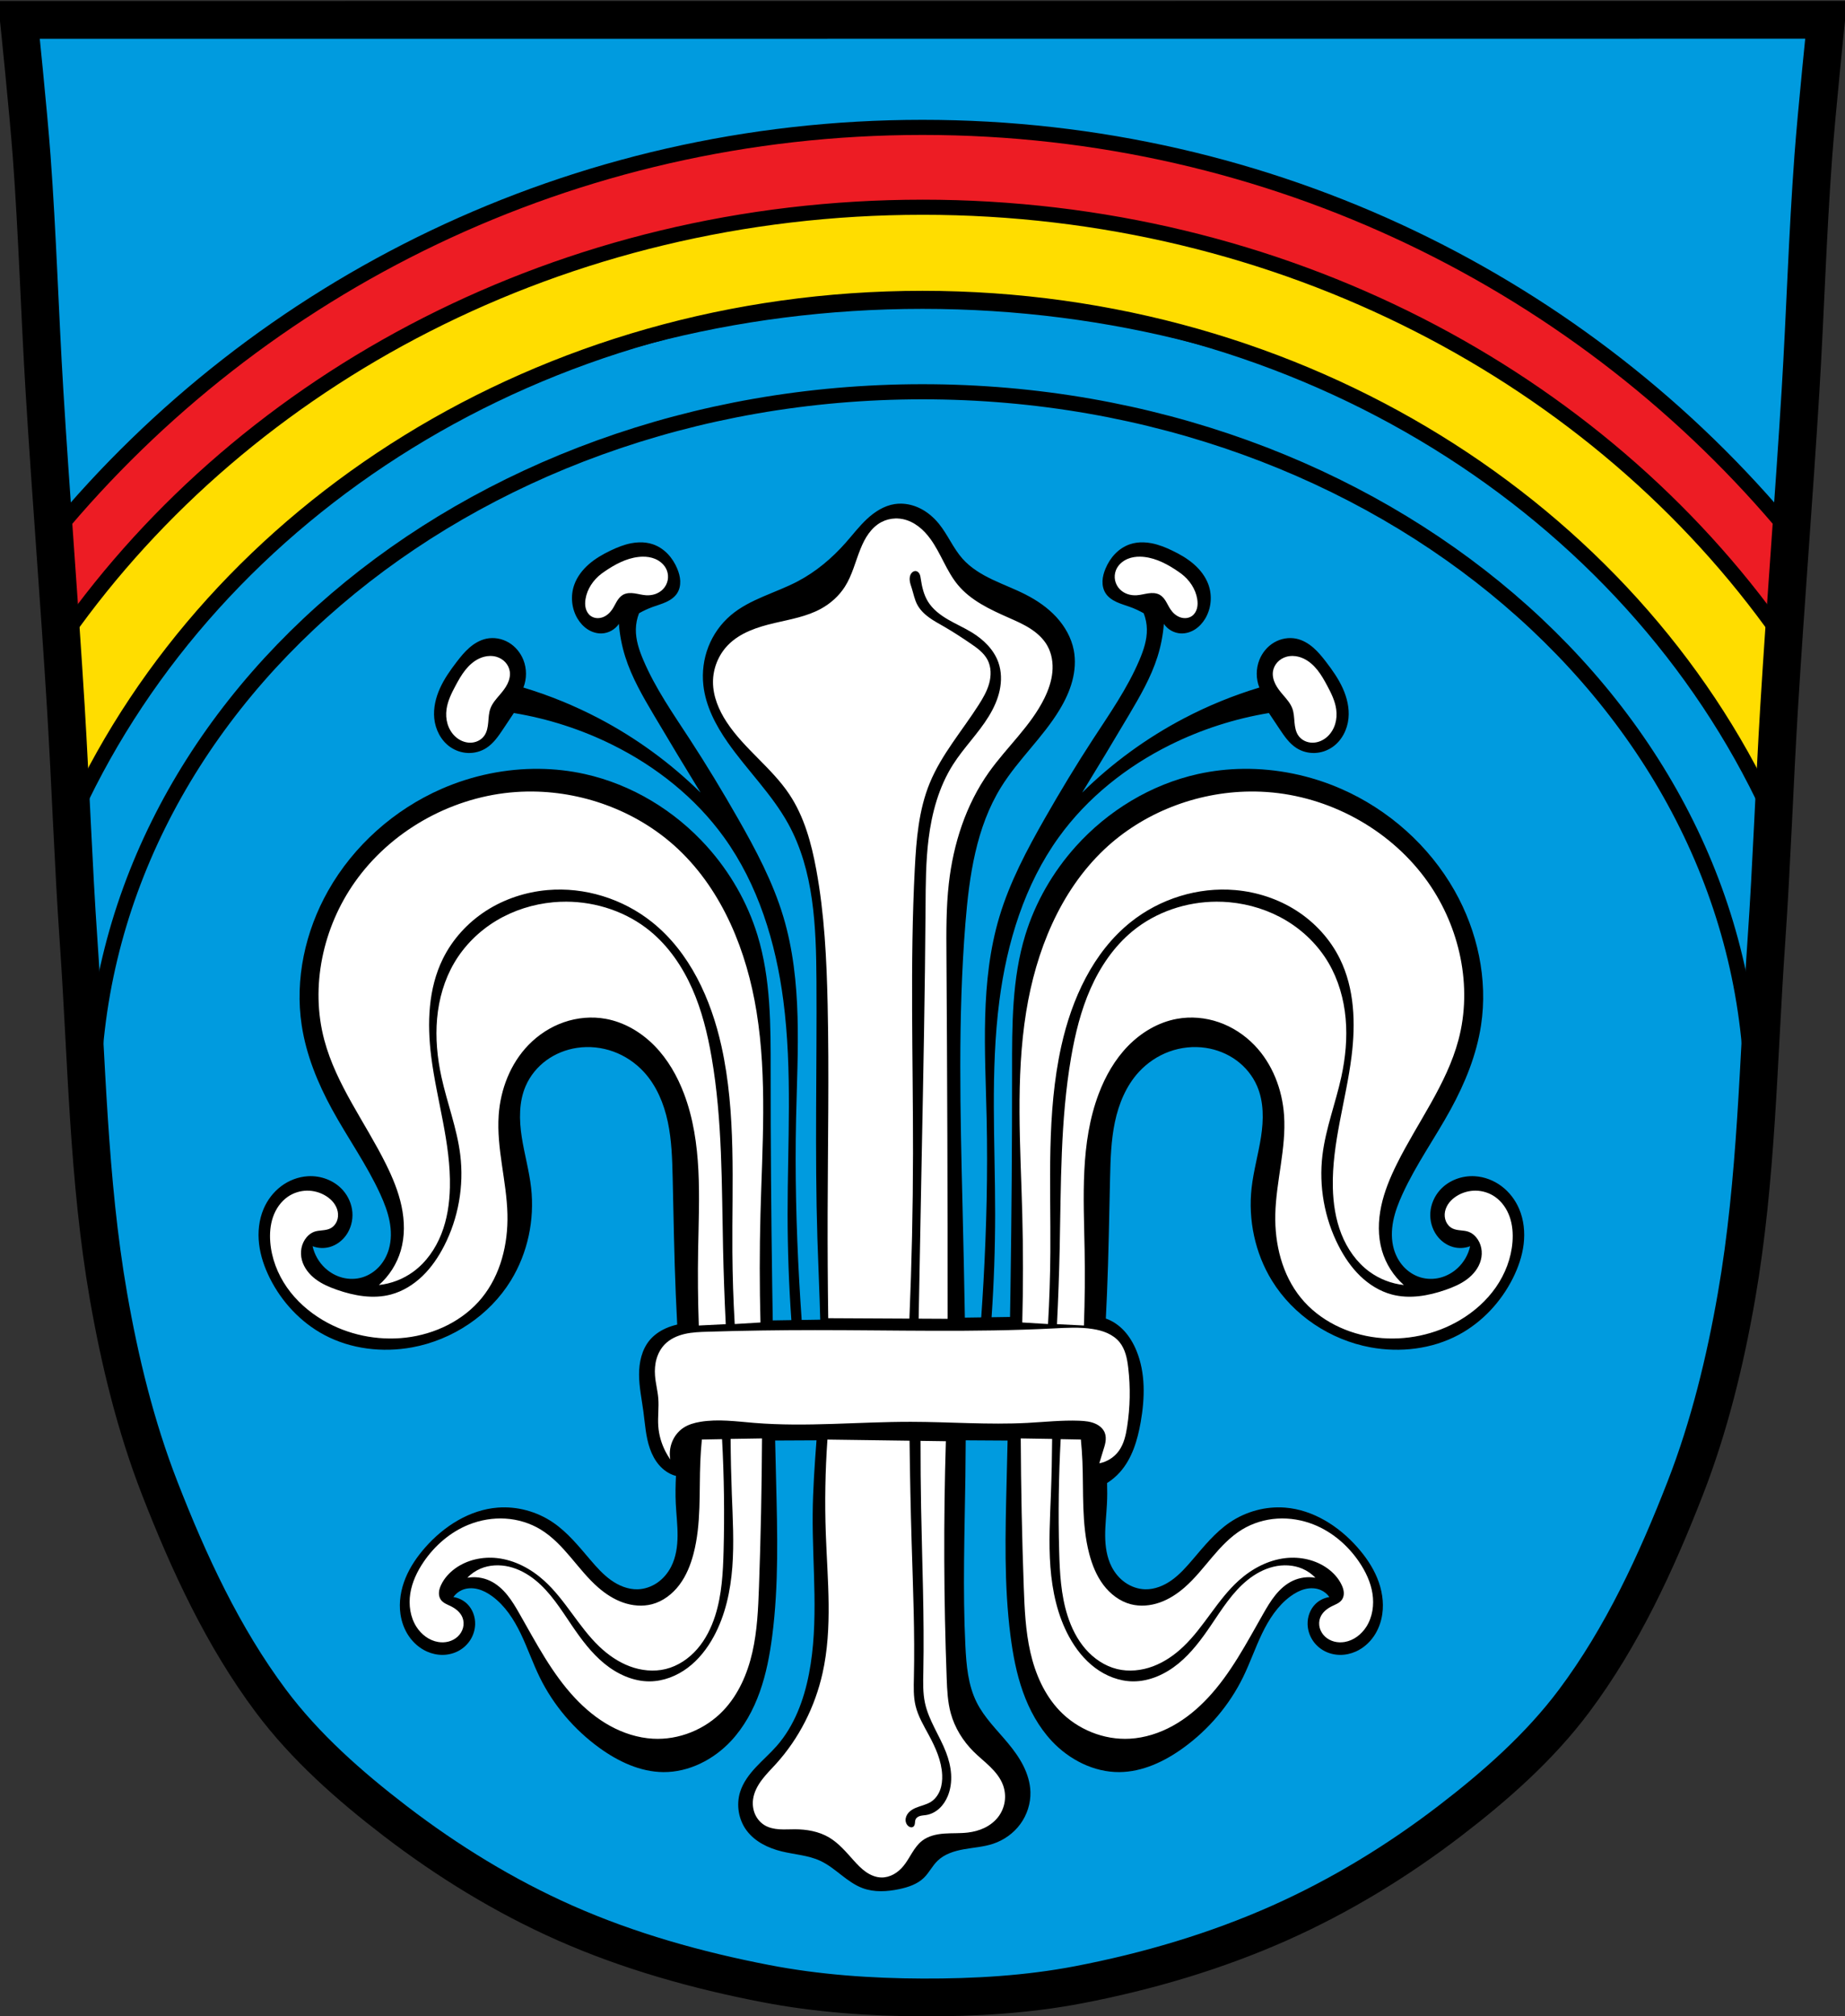
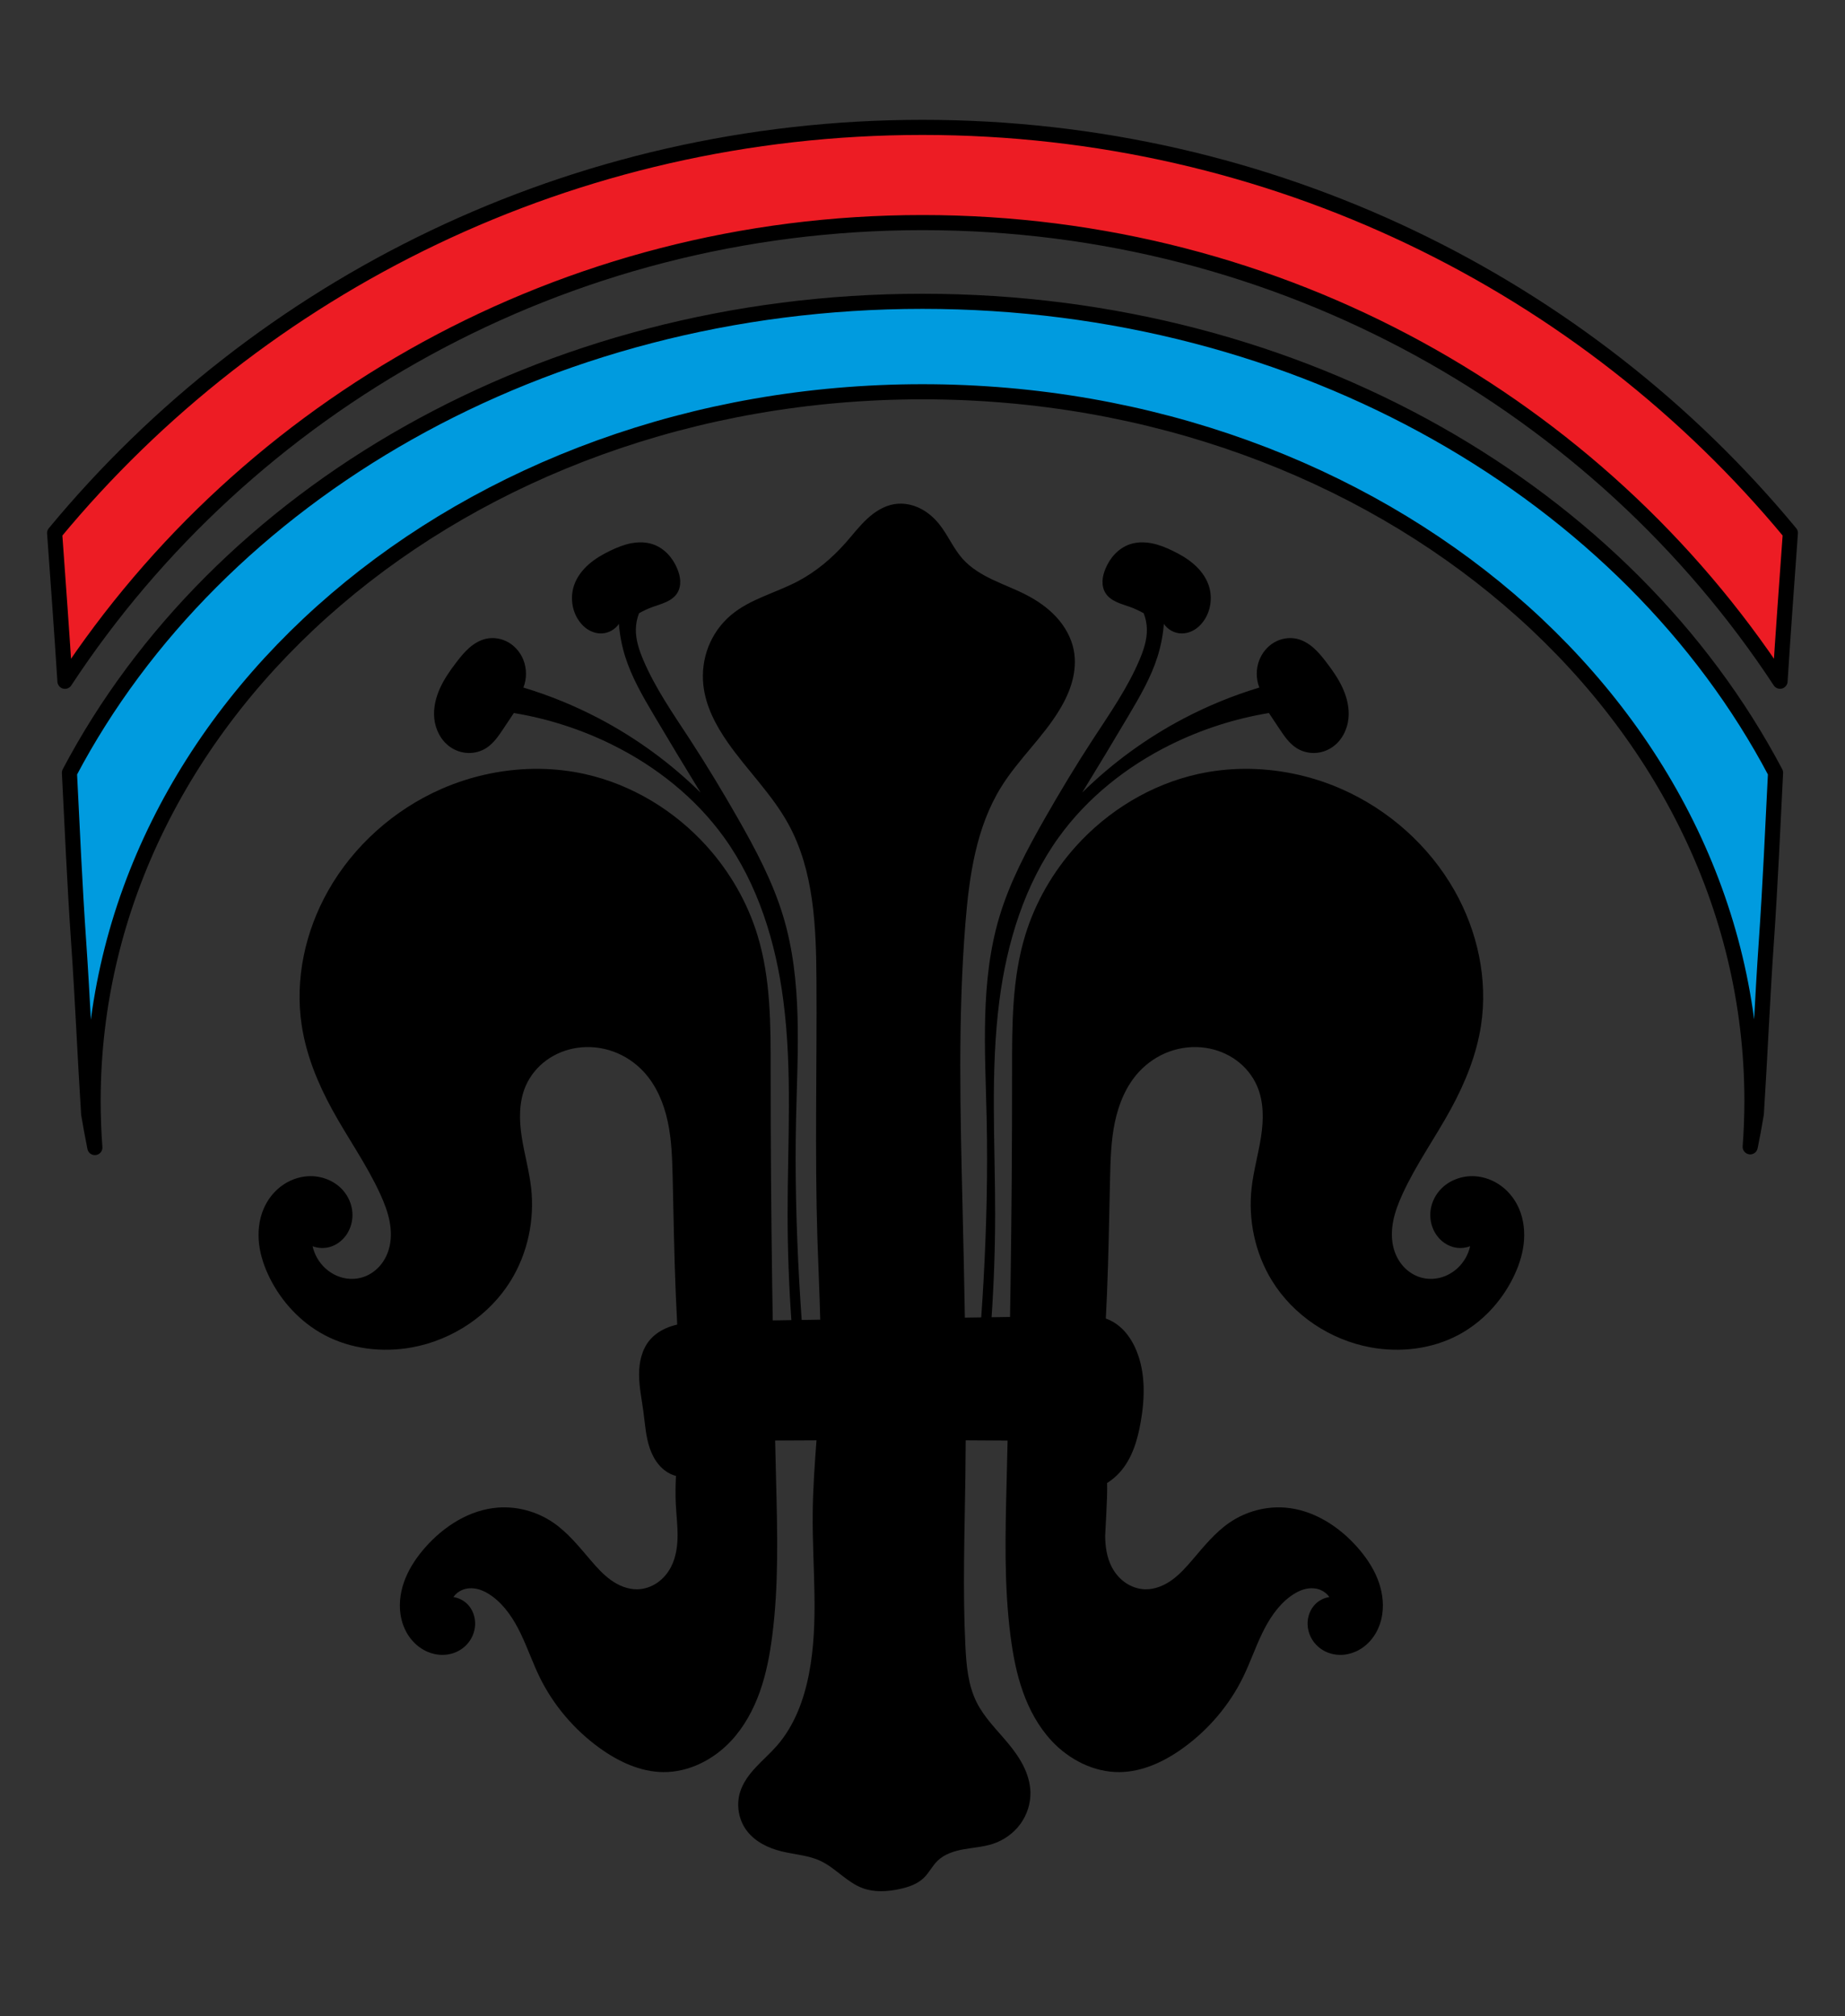
<svg xmlns="http://www.w3.org/2000/svg" xmlns:ns1="http://sodipodi.sourceforge.net/DTD/sodipodi-0.dtd" xmlns:ns2="http://www.inkscape.org/namespaces/inkscape" viewBox="0 0 977.12 1067.6" version="1.1" id="svg1194" ns1:docname="DEU_Regen_COA.svg" ns2:version="0.92.5 (2060ec1f9f, 2020-04-08)">
  <rect x="0" y="0" width="977.12" height="1067.6" fill="#333333" stroke="none" />
  <defs id="defs1198">
    <ns2:path-effect effect="spiro" id="path-effect1647" is_visible="true" />
    <ns2:path-effect effect="spiro" id="path-effect1643" is_visible="true" />
    <ns2:path-effect effect="spiro" id="path-effect1572" is_visible="true" />
    <ns2:path-effect effect="spiro" id="path-effect1568" is_visible="true" />
    <ns2:path-effect effect="spiro" id="path-effect1515" is_visible="true" />
    <ns2:path-effect effect="spiro" id="path-effect1511" is_visible="true" />
    <ns2:path-effect effect="spiro" id="path-effect1472" is_visible="true" />
    <ns2:path-effect effect="spiro" id="path-effect1468" is_visible="true" />
    <ns2:path-effect effect="spiro" id="path-effect1427" is_visible="true" />
    <ns2:path-effect effect="spiro" id="path-effect1347" is_visible="true" />
    <ns2:path-effect effect="spiro" id="path-effect1343" is_visible="true" />
    <ns2:path-effect effect="spiro" id="path-effect1304" is_visible="true" />
    <ns2:path-effect effect="spiro" id="path-effect1265" is_visible="true" />
    <ns2:path-effect effect="spiro" id="path-effect1227" is_visible="true" />
    <ns2:path-effect effect="spiro" id="path-effect1223" is_visible="true" />
    <ns2:path-effect effect="spiro" id="path-effect1265-5" is_visible="true" />
    <ns2:path-effect effect="spiro" id="path-effect1304-8" is_visible="true" />
    <ns2:path-effect effect="spiro" id="path-effect1427-6" is_visible="true" />
  </defs>
  <ns1:namedview pagecolor="#ffffff" bordercolor="#666666" borderopacity="1" objecttolerance="10" gridtolerance="10" guidetolerance="10" ns2:pageopacity="0" ns2:pageshadow="2" ns2:window-width="1920" ns2:window-height="1046" id="namedview1196" showgrid="false" ns2:zoom="0.74313593" ns2:cx="488.55696" ns2:cy="533.56288" ns2:window-x="-11" ns2:window-y="-11" ns2:window-maximized="1" ns2:current-layer="svg1194" ns2:snap-global="true" ns2:snap-midpoints="true" ns2:snap-smooth-nodes="true" />
-   <path style="fill:#009bdf;fill-opacity:1" ns2:connector-curvature="0" id="path1145" d="m 9.994,10.546 c 0,0 4.995,48.18 6.784,72.32 3.067,41.38 4.256,82.87 6.784,124.29 3.405,55.766 7.902,111.49 11.307,167.25 2.529,41.41 3.91,82.9 6.784,124.29 4.346,62.59 5.02,125.75 15.786,187.56 6.02,34.562 14.418,68.979 27.14,101.67 15.355,39.473 33.473,78.71 58.839,112.63 18.288,24.456 41.648,45.04 65.884,63.62 27.747,21.272 57.962,39.816 89.93,53.968 33.818,14.97 69.917,25.08 106.24,32.09 27.334,5.278 55.35,7.255 83.19,7.349 27.662,0.094 55.55,-1.52 82.71,-6.741 36.46,-7.01 72.54,-17.626 106.46,-32.746 31.934,-14.235 62.23,-32.696 89.98,-53.968 24.24,-18.58 47.595,-39.17 65.884,-63.62 25.365,-33.919 43.484,-73.16 58.839,-112.63 12.718,-32.695 21.12,-67.16 27.14,-101.72 10.762,-61.814 11.44,-124.97 15.786,-187.56 2.874,-41.39 4.256,-82.87 6.784,-124.29 3.405,-55.766 7.902,-111.44 11.307,-167.21 2.529,-41.41 3.717,-82.909 6.784,-124.29 1.79,-24.14 6.784,-72.32 6.784,-72.32" ns1:nodetypes="cccccsccccccccccccccccc" />
  <path style="fill:#009bdf;fill-opacity:1;stroke:#000000;stroke-width:8;stroke-linecap:round;stroke-linejoin:round;stroke-miterlimit:4;stroke-dasharray:none" d="M 488.555 159.535 C 287.451 159.536 114.359 261.985 36.773 409.141 C 38.282 439 39.582 468.873 41.652 498.695 C 43.755 528.98 45.005 559.398 46.947 589.732 C 47.889 595.416 48.923 601.09 50.076 606.75 C 50.133 607.031 50.177 607.311 50.234 607.592 C 49.613 599.423 49.312 591.174 49.312 582.871 C 49.312 375.523 245.963 207.424 488.553 207.424 C 731.153 207.424 927.832 375.523 927.832 582.871 C 927.832 591.045 927.512 599.168 926.91 607.211 C 926.948 607.03 927 606.849 927.037 606.668 C 928.189 601.015 929.221 595.349 930.162 589.672 C 932.107 559.326 933.357 528.895 935.461 498.598 C 937.53 468.804 938.831 438.966 940.338 409.135 C 862.751 261.983 689.66 159.536 488.559 159.535 L 488.557 159.535 L 488.555 159.535 z " id="path1153" />
  <path style="fill:#ed1c24;stroke:#000000;stroke-width:8;stroke-linejoin:round;fill-opacity:1;stroke-miterlimit:4;stroke-dasharray:none" d="M 488.551 67.445 C 302.951 67.445 137.34 151.207 28.93 282.24 C 30.822 308.4 32.721 334.557 34.398 360.721 C 130.458 214.622 297.959 117.854 488.559 117.854 C 679.139 117.854 846.639 214.612 942.719 360.691 C 944.396 334.515 946.294 308.365 948.188 282.211 C 839.768 151.197 674.158 67.445 488.568 67.445 L 488.551 67.445 z " id="path1149" />
-   <path style="fill:#ffdd00;stroke:#000000;stroke-width:8;stroke-linejoin:round;fill-opacity:1;stroke-miterlimit:4;stroke-dasharray:none" d="M 488.547 109.723 L 488.551 109.727 C 297.971 109.727 130.471 199.871 34.391 335.963 C 34.55 338.274 34.704 340.582 34.859 342.893 C 36.788 371.723 38.062 400.577 39.828 429.414 C 113.758 269.905 286.829 157.979 488.549 157.979 C 690.269 157.979 863.338 269.905 937.268 429.414 C 939.036 400.548 940.305 371.667 942.236 342.803 C 942.389 340.52 942.548 338.238 942.705 335.957 C 846.625 199.865 679.127 109.723 488.547 109.723 z " id="path1151" />
-   <path d="m 9.994,10.546 c 0,0 4.995,48.18 6.784,72.32 3.067,41.38 4.256,82.87 6.784,124.29 3.405,55.766 7.902,111.49 11.307,167.25 2.529,41.41 3.91,82.9 6.784,124.29 4.346,62.59 5.02,125.75 15.786,187.56 6.02,34.562 14.418,68.979 27.14,101.67 15.355,39.473 33.473,78.71 58.839,112.63 18.288,24.456 41.648,45.04 65.884,63.62 27.747,21.272 57.962,39.816 89.93,53.968 33.818,14.97 69.917,25.08 106.24,32.09 27.334,5.278 55.35,7.255 83.19,7.349 27.662,0.094 55.55,-1.52 82.71,-6.741 36.46,-7.01 72.54,-17.626 106.46,-32.746 31.934,-14.235 62.23,-32.696 89.98,-53.968 24.24,-18.58 47.595,-39.17 65.884,-63.62 25.365,-33.919 43.484,-73.16 58.839,-112.63 12.718,-32.695 21.12,-67.16 27.14,-101.72 10.762,-61.814 11.44,-124.97 15.786,-187.56 2.874,-41.39 4.256,-82.87 6.784,-124.29 3.405,-55.766 7.902,-111.44 11.307,-167.21 2.529,-41.41 3.717,-82.909 6.784,-124.29 1.79,-24.14 6.784,-72.32 6.784,-72.32 z" id="path1147" ns2:connector-curvature="0" style="fill:none;stroke:#000000;stroke-width:20" ns1:nodetypes="cccccscccccccccccccccccc" />
-   <path style="fill:#000000;stroke:none;stroke-width:1px;stroke-linecap:butt;stroke-linejoin:miter;stroke-opacity:1" d="M 477.178 266.666 C 476.059 266.652 474.94 266.726 473.832 266.896 C 468.26 267.753 463.283 270.939 459.156 274.779 C 455.029 278.619 451.606 283.138 447.875 287.363 C 440.628 295.571 432.111 302.742 422.416 307.83 C 410.645 314.008 397.096 317.186 386.973 325.803 C 381.733 330.263 377.645 336.056 375.15 342.469 C 372.656 348.882 371.755 355.901 372.496 362.742 C 373.697 373.83 379.08 384.056 385.475 393.193 C 395.715 407.824 408.797 420.486 417.424 436.123 C 431.131 460.97 432.22 490.611 432.4 518.988 C 432.69 564.583 431.477 610.194 432.898 655.768 C 433.345 670.085 434.041 684.404 434.398 698.723 C 431.123 698.77 427.848 698.825 424.572 698.877 C 424.1 692.164 423.67 685.448 423.295 678.729 C 421.687 649.914 420.977 621.04 421.607 592.188 C 422.39 556.371 425.14 519.738 414.865 485.418 C 409.348 466.991 400.235 449.863 390.701 433.156 C 382.659 419.064 374.272 405.165 365.412 391.572 C 356.505 377.907 347.059 364.442 340.688 349.426 C 338.488 344.242 336.644 338.759 336.754 333.129 C 336.81 330.249 337.384 327.379 338.439 324.699 C 340.774 323.373 343.22 322.245 345.744 321.328 C 348.119 320.466 350.567 319.788 352.859 318.725 C 355.151 317.661 357.323 316.159 358.67 314.021 C 359.864 312.126 360.335 309.832 360.246 307.594 C 360.157 305.355 359.532 303.165 358.67 301.098 C 357.462 298.199 355.772 295.487 353.588 293.23 C 351.404 290.974 348.718 289.181 345.744 288.172 C 343.443 287.391 341.01 287.091 338.576 287.156 C 337.116 287.195 335.656 287.365 334.225 287.643 C 330.408 288.383 326.772 289.858 323.27 291.545 C 319.227 293.492 315.298 295.753 311.912 298.697 C 308.526 301.642 305.688 305.308 304.162 309.527 C 302.047 315.378 302.657 322.168 305.848 327.51 C 307.206 329.784 309.023 331.807 311.25 333.24 C 313.477 334.673 316.127 335.495 318.773 335.377 C 322.337 335.217 325.777 333.281 327.764 330.318 C 328.216 336.229 329.349 342.086 331.135 347.738 C 334.599 358.708 340.448 368.747 346.307 378.646 C 354.439 392.387 362.682 406.062 371.033 419.67 C 355.113 404.003 336.872 390.7 317.088 380.332 C 304.344 373.654 290.965 368.189 277.189 364.035 C 279.025 359.398 279.025 354.063 277.189 349.426 C 275.679 345.608 272.927 342.265 269.389 340.182 C 265.85 338.099 261.533 337.318 257.52 338.186 C 254.188 338.906 251.163 340.706 248.59 342.941 C 246.017 345.177 243.859 347.844 241.785 350.549 C 238.455 354.892 235.282 359.406 233.023 364.391 C 230.765 369.375 229.449 374.886 229.982 380.332 C 230.565 386.273 233.518 392.088 238.412 395.506 C 241.181 397.44 244.513 398.571 247.889 398.684 C 251.264 398.796 254.672 397.884 257.52 396.066 C 261.351 393.621 263.988 389.732 266.512 385.951 C 268.386 383.142 270.259 380.334 272.131 377.523 C 290.258 380.512 307.936 386.213 324.393 394.381 C 347.498 405.848 368.304 422.352 383.396 443.271 C 401.542 468.423 410.874 499.056 414.865 529.812 C 419.716 567.191 417.097 605.072 417.113 642.764 C 417.122 661.512 417.794 680.26 419.109 698.963 C 415.825 699.016 412.54 699.066 409.256 699.117 C 409.157 693.163 409.057 687.21 408.971 681.256 C 408.418 643.228 408.122 605.198 408.146 567.166 C 408.162 542.931 408.247 518.257 401.145 495.086 C 395.823 477.724 386.515 461.636 374.373 448.133 C 357.35 429.202 334.561 415.344 309.707 409.828 C 301.83 408.08 293.786 407.178 285.727 407.082 C 267.996 406.87 250.191 410.549 233.922 417.652 C 208.809 428.618 187.279 447.759 173.787 471.609 C 161.646 493.073 156.074 518.486 159.783 542.865 C 162.167 558.531 168.245 573.444 175.846 587.348 C 184.108 602.461 194.218 616.578 201.383 632.242 C 203.48 636.827 205.328 641.562 206.299 646.51 C 207.27 651.457 207.336 656.649 205.914 661.486 C 204.915 664.885 203.178 668.08 200.775 670.684 C 198.373 673.287 195.301 675.288 191.91 676.314 C 188.506 677.345 184.818 677.377 181.375 676.488 C 177.932 675.599 174.739 673.799 172.141 671.371 C 168.856 668.302 166.525 664.225 165.549 659.838 C 168.425 660.926 171.649 661.072 174.611 660.25 C 178.091 659.284 181.152 657.005 183.26 654.072 C 185.775 650.573 186.951 646.158 186.617 641.861 C 186.284 637.565 184.464 633.415 181.613 630.184 C 177.056 625.018 169.954 622.356 163.078 622.77 C 157.969 623.077 152.989 624.992 148.898 628.068 C 144.808 631.145 141.608 635.36 139.602 640.068 C 137.12 645.894 136.466 652.409 137.213 658.697 C 137.96 664.985 140.068 671.061 142.896 676.727 C 149.2 689.349 159.278 700.156 171.729 706.793 C 185.819 714.304 202.565 716.268 218.27 713.383 C 239.601 709.464 259.238 696.449 270.578 677.961 C 279.484 663.442 283.187 645.874 281.287 628.947 C 280.267 619.86 277.703 611.017 276.311 601.979 C 274.918 592.94 274.77 583.382 278.404 574.99 C 280.746 569.584 284.611 564.867 289.369 561.393 C 294.127 557.918 299.763 555.681 305.59 554.809 C 312.05 553.842 318.743 554.547 324.881 556.781 C 331.019 559.015 336.589 562.77 341.01 567.578 C 347.71 574.867 351.635 584.36 353.682 594.047 C 355.728 603.734 356.016 613.696 356.25 623.594 C 356.738 644.19 357.028 664.792 357.898 685.375 C 358.123 690.688 358.386 695.999 358.652 701.311 C 356.535 701.818 354.454 702.471 352.473 703.371 C 349.29 704.817 346.349 706.864 344.1 709.541 C 339.9 714.538 338.423 721.342 338.453 727.869 C 338.483 734.397 339.866 740.829 340.734 747.299 C 341.621 753.907 341.99 760.663 344.184 766.959 C 345.28 770.107 346.841 773.12 349.012 775.65 C 351.183 778.18 353.987 780.213 357.166 781.217 C 357.438 781.303 357.718 781.357 357.994 781.428 C 357.755 786.34 357.658 791.253 357.898 796.17 C 358.175 801.813 358.877 807.44 358.844 813.09 C 358.81 818.74 357.998 824.503 355.426 829.533 C 353.724 832.86 351.257 835.813 348.189 837.947 C 345.122 840.081 341.45 841.377 337.715 841.479 C 332.607 841.617 327.63 839.543 323.482 836.559 C 319.334 833.574 315.91 829.712 312.592 825.826 C 306.519 818.716 300.558 811.306 292.82 806.057 C 284.31 800.283 273.829 797.429 263.576 798.23 C 248.692 799.394 235.151 808.042 225.271 819.236 C 220.968 824.113 217.216 829.541 214.752 835.561 C 212.288 841.58 211.152 848.222 212.092 854.658 C 212.701 858.827 214.186 862.887 216.57 866.361 C 218.954 869.835 222.249 872.707 226.096 874.428 C 228.759 875.619 231.678 876.255 234.596 876.207 C 237.513 876.159 240.426 875.422 242.982 874.016 C 245.498 872.632 247.658 870.601 249.174 868.162 C 250.689 865.724 251.555 862.882 251.633 860.012 C 251.739 856.081 250.301 852.077 247.514 849.303 C 245.521 847.32 242.881 846 240.1 845.596 C 241.234 843.978 242.82 842.68 244.631 841.889 C 247.255 840.742 250.273 840.682 253.051 841.379 C 255.828 842.076 258.384 843.492 260.693 845.186 C 267.45 850.143 272.154 857.421 275.787 864.973 C 279.421 872.524 282.134 880.493 285.818 888.02 C 293.087 902.867 304.136 915.818 317.533 925.502 C 327.446 932.668 339.075 938.172 351.307 938.27 C 364.836 938.378 377.905 931.683 387.141 921.795 C 394.051 914.397 398.999 905.316 402.393 895.779 C 405.787 886.242 407.676 876.231 408.971 866.191 C 412.471 839.058 411.708 811.577 411.029 784.227 C 410.851 777.055 410.682 769.883 410.518 762.711 C 417.818 762.669 425.117 762.632 432.418 762.604 C 431.457 775.569 430.515 788.534 430.402 801.531 C 430.156 829.838 433.816 858.474 428.434 886.266 C 425.76 900.07 420.688 913.746 411.434 924.332 C 407.971 928.293 403.981 931.759 400.387 935.602 C 396.792 939.444 393.538 943.772 391.965 948.793 C 389.816 955.651 391.147 963.511 395.459 969.26 C 399.843 975.106 406.832 978.505 413.93 980.242 C 420.768 981.915 428.009 982.276 434.396 985.234 C 438.452 987.113 441.969 989.954 445.496 992.699 C 449.023 995.444 452.669 998.158 456.859 999.711 C 463.029 1001.998 469.893 1001.581 476.328 1000.209 C 481.052 999.202 485.85 997.592 489.307 994.219 C 492.031 991.56 493.727 987.991 496.438 985.318 C 500.157 981.65 505.42 980.021 510.564 979.109 C 515.708 978.197 520.989 977.865 525.947 976.219 C 531.677 974.316 536.82 970.638 540.381 965.762 C 543.941 960.886 545.887 954.828 545.717 948.793 C 545.58 943.939 544.112 939.183 541.924 934.848 C 539.736 930.512 536.841 926.568 533.736 922.834 C 527.954 915.88 521.315 909.454 517.262 901.369 C 512.664 892.198 511.778 881.664 511.271 871.418 C 509.802 841.663 510.864 811.851 511.271 782.062 C 511.36 775.574 511.413 769.086 511.443 762.598 C 518.837 762.628 526.23 762.689 533.623 762.736 C 533.458 769.9 533.293 777.063 533.115 784.227 C 532.437 811.577 531.676 839.058 535.176 866.191 C 536.471 876.231 538.36 886.242 541.754 895.779 C 545.148 905.316 550.094 914.397 557.004 921.795 C 566.239 931.683 579.308 938.378 592.838 938.27 C 605.069 938.172 616.7 932.668 626.613 925.502 C 640.01 915.818 651.06 902.867 658.328 888.02 C 662.013 880.493 664.726 872.524 668.359 864.973 C 671.993 857.421 676.694 850.143 683.451 845.186 C 685.76 843.492 688.316 842.076 691.094 841.379 C 693.871 840.682 696.892 840.742 699.516 841.889 C 701.326 842.68 702.913 843.978 704.047 845.596 C 701.266 846 698.625 847.32 696.633 849.303 C 693.845 852.077 692.407 856.081 692.514 860.012 C 692.591 862.882 693.457 865.724 694.973 868.162 C 696.488 870.601 698.646 872.632 701.162 874.016 C 703.719 875.422 706.631 876.159 709.549 876.207 C 712.466 876.255 715.387 875.619 718.051 874.428 C 721.897 872.707 725.19 869.835 727.574 866.361 C 729.958 862.887 731.446 858.827 732.055 854.658 C 732.995 848.222 731.859 841.58 729.395 835.561 C 726.931 829.541 723.177 824.113 718.873 819.236 C 708.994 808.042 695.453 799.394 680.568 798.23 C 670.315 797.429 659.837 800.283 651.326 806.057 C 643.588 811.306 637.627 818.716 631.555 825.826 C 628.236 829.712 624.812 833.574 620.664 836.559 C 616.516 839.543 611.538 841.617 606.43 841.479 C 602.694 841.377 599.022 840.081 595.955 837.947 C 592.888 835.813 590.42 832.86 588.719 829.533 C 586.146 824.503 585.336 818.74 585.303 813.09 C 585.269 807.44 585.972 801.813 586.248 796.17 C 586.427 792.52 586.426 788.872 586.316 785.225 C 588.814 783.637 591.103 781.722 593.076 779.516 C 599.575 772.251 602.457 762.465 604.135 752.863 C 606.332 740.29 606.716 726.958 601.867 715.15 C 600.279 711.284 598.132 707.616 595.281 704.559 C 592.623 701.707 589.328 699.413 585.652 698.129 C 585.863 693.878 586.068 689.627 586.248 685.375 C 587.118 664.792 587.409 644.19 587.896 623.594 C 588.131 613.696 588.418 603.734 590.465 594.047 C 592.512 584.36 596.434 574.867 603.135 567.578 C 607.555 562.77 613.126 559.015 619.264 556.781 C 625.401 554.547 632.097 553.842 638.557 554.809 C 644.384 555.681 650.019 557.918 654.777 561.393 C 659.536 564.867 663.399 569.584 665.74 574.99 C 669.375 583.382 669.228 592.94 667.836 601.979 C 666.444 611.017 663.878 619.86 662.857 628.947 C 660.957 645.874 664.661 663.442 673.566 677.961 C 684.906 696.449 704.544 709.464 725.875 713.383 C 741.58 716.268 758.327 714.304 772.418 706.793 C 784.869 700.156 794.947 689.349 801.25 676.727 C 804.079 671.061 806.187 664.985 806.934 658.697 C 807.681 652.409 807.027 645.894 804.545 640.068 C 802.539 635.36 799.337 631.145 795.246 628.068 C 791.156 624.992 786.178 623.077 781.068 622.77 C 774.192 622.356 767.09 625.018 762.533 630.184 C 759.682 633.415 757.863 637.565 757.529 641.861 C 757.196 646.158 758.369 650.573 760.885 654.072 C 762.993 657.005 766.055 659.284 769.535 660.25 C 772.498 661.072 775.72 660.926 778.596 659.838 C 777.619 664.225 775.29 668.302 772.006 671.371 C 769.407 673.799 766.215 675.599 762.771 676.488 C 759.328 677.377 755.64 677.345 752.236 676.314 C 748.846 675.288 745.771 673.287 743.369 670.684 C 740.967 668.08 739.232 664.885 738.232 661.486 C 736.81 656.649 736.877 651.457 737.848 646.51 C 738.818 641.562 740.666 636.827 742.764 632.242 C 749.929 616.578 760.036 602.461 768.299 587.348 C 775.9 573.444 781.98 558.531 784.363 542.865 C 788.073 518.486 782.501 493.073 770.359 471.609 C 756.867 447.759 735.337 428.618 710.225 417.652 C 693.956 410.549 676.151 406.87 658.42 407.082 C 650.36 407.178 642.315 408.08 634.438 409.828 C 609.583 415.344 586.796 429.202 569.773 448.133 C 557.631 461.636 548.322 477.724 543 495.086 C 535.898 518.257 535.982 542.931 535.998 567.166 C 536.023 605.198 535.729 643.228 535.176 681.256 C 535.098 686.6 535.006 691.943 534.918 697.287 C 531.659 697.334 528.401 697.382 525.143 697.432 C 526.388 679.237 527.023 661.001 527.031 642.764 C 527.048 605.072 524.429 567.191 529.279 529.812 C 533.271 499.056 542.602 468.423 560.748 443.271 C 575.84 422.352 596.648 405.848 619.754 394.381 C 636.211 386.213 653.888 380.512 672.016 377.523 C 673.887 380.334 675.76 383.142 677.635 385.951 C 680.158 389.732 682.793 393.621 686.625 396.066 C 689.472 397.884 692.882 398.796 696.258 398.684 C 699.634 398.571 702.963 397.44 705.732 395.506 C 710.627 392.088 713.58 386.273 714.162 380.332 C 714.696 374.886 713.379 369.375 711.121 364.391 C 708.863 359.406 705.691 354.892 702.361 350.549 C 700.287 347.844 698.13 345.177 695.557 342.941 C 692.984 340.706 689.956 338.906 686.625 338.186 C 682.612 337.318 678.296 338.099 674.758 340.182 C 671.219 342.265 668.468 345.608 666.957 349.426 C 665.122 354.063 665.122 359.398 666.957 364.035 C 653.182 368.189 639.803 373.654 627.059 380.332 C 607.274 390.7 589.031 404.003 573.111 419.67 C 581.463 406.062 589.706 392.387 597.838 378.646 C 603.697 368.747 609.545 358.708 613.01 347.738 C 614.795 342.086 615.93 336.229 616.383 330.318 C 618.37 333.281 621.809 335.217 625.373 335.377 C 628.019 335.495 630.669 334.673 632.896 333.24 C 635.124 331.807 636.941 329.784 638.299 327.51 C 641.489 322.168 642.1 315.378 639.984 309.527 C 638.459 305.308 635.619 301.642 632.232 298.697 C 628.846 295.753 624.92 293.492 620.877 291.545 C 617.374 289.858 613.737 288.383 609.92 287.643 C 608.489 287.365 607.029 287.195 605.568 287.156 C 603.135 287.091 600.699 287.391 598.398 288.172 C 595.425 289.181 592.741 290.974 590.557 293.23 C 588.373 295.487 586.682 298.199 585.475 301.098 C 584.613 303.165 583.988 305.355 583.898 307.594 C 583.809 309.832 584.281 312.126 585.475 314.021 C 586.821 316.159 588.991 317.661 591.283 318.725 C 593.575 319.788 596.024 320.466 598.398 321.328 C 600.922 322.245 603.37 323.373 605.705 324.699 C 606.761 327.379 607.335 330.249 607.391 333.129 C 607.5 338.759 605.656 344.242 603.457 349.426 C 597.086 364.442 587.638 377.907 578.73 391.572 C 569.87 405.165 561.485 419.064 553.443 433.156 C 543.91 449.863 534.796 466.991 529.279 485.418 C 519.004 519.738 521.752 556.371 522.535 592.188 C 523.166 621.04 522.457 649.914 520.85 678.729 C 520.5 684.993 520.098 691.254 519.664 697.514 C 516.773 697.557 513.883 697.602 510.992 697.643 C 510.674 678.192 510.236 658.74 509.773 639.293 C 508.582 589.195 507.268 538.989 511.271 489.037 C 513.284 463.928 516.94 438.046 530.24 416.654 C 539.281 402.113 552.356 390.387 561.191 375.721 C 564.036 370.999 566.43 365.971 567.857 360.646 C 569.285 355.322 569.724 349.684 568.68 344.271 C 567.407 337.674 563.957 331.604 559.398 326.668 C 554.84 321.732 549.202 317.881 543.221 314.82 C 537.471 311.878 531.389 309.639 525.561 306.857 C 519.732 304.076 514.066 300.675 509.773 295.85 C 504.829 290.291 501.979 283.161 497.295 277.381 C 494.472 273.897 490.968 270.921 486.92 268.992 C 483.884 267.546 480.533 266.707 477.178 266.666 z " id="path1221-5" />
-   <path style="fill:#ffffff;stroke:none;stroke-width:1px;stroke-linecap:butt;stroke-linejoin:miter;stroke-opacity:1" d="M 474.15 274.514 C 471.586 274.592 469.041 275.236 466.775 276.439 C 464.066 277.879 461.801 280.068 460.004 282.555 C 458.207 285.041 456.856 287.823 455.707 290.668 C 453.012 297.343 451.343 304.511 447.486 310.59 C 444.377 315.491 439.924 319.492 434.838 322.289 C 427.274 326.449 418.58 327.913 410.174 329.879 C 401.188 331.981 391.944 334.963 385.51 341.578 C 380.472 346.758 377.581 353.958 377.604 361.184 C 377.627 368.757 380.713 376.045 384.877 382.371 C 394.177 396.5 408.712 406.546 418.078 420.631 C 425.942 432.457 429.742 446.507 432.309 460.475 C 436.614 483.909 437.79 507.801 438.316 531.621 C 439.132 568.505 438.416 605.402 438.316 642.295 C 438.266 660.846 438.372 679.399 438.633 697.949 L 481.623 698.164 C 482.856 669.018 483.499 639.846 483.535 610.674 C 483.597 560.388 481.879 510.06 484.482 459.842 C 485.279 444.485 486.548 428.848 492.389 414.623 C 498.588 399.524 509.541 386.96 518.318 373.199 C 520.592 369.635 522.747 365.928 523.867 361.852 C 524.987 357.775 524.985 353.248 523.061 349.484 C 521.104 345.659 517.444 343.046 513.891 340.631 C 509.343 337.54 504.742 334.521 499.977 331.777 C 497.276 330.223 494.516 328.751 492 326.914 C 489.484 325.077 487.195 322.836 485.748 320.076 C 484.352 317.415 483.802 314.407 482.902 311.539 C 482.492 310.231 482.003 308.937 481.822 307.578 C 481.732 306.899 481.72 306.205 481.834 305.529 C 481.948 304.854 482.193 304.194 482.586 303.633 C 482.871 303.226 483.238 302.87 483.676 302.635 C 484.114 302.399 484.624 302.291 485.115 302.369 C 485.542 302.438 485.942 302.645 486.266 302.932 C 486.59 303.218 486.84 303.581 487.027 303.971 C 487.401 304.75 487.519 305.623 487.645 306.479 C 488.261 310.663 489.226 314.892 491.439 318.496 C 493.965 322.607 497.945 325.623 502.115 328.049 C 506.286 330.474 510.732 332.408 514.84 334.939 C 520.934 338.695 526.377 343.997 528.752 350.75 C 530.404 355.449 530.478 360.618 529.439 365.49 C 528.401 370.362 526.29 374.958 523.693 379.209 C 518.151 388.282 510.426 395.849 504.721 404.82 C 497.218 416.618 493.466 430.471 491.756 444.348 C 490.284 456.292 490.252 468.362 490.176 480.396 C 489.896 524.296 489.001 568.19 488.146 612.082 C 487.588 640.785 487.051 669.486 486.525 698.189 L 501.875 698.266 C 501.881 634.285 501.67 570.303 501.242 506.324 C 501.156 493.45 501.064 480.541 502.508 467.748 C 504.87 446.819 511.512 426.113 523.693 408.932 C 533.164 395.575 545.875 384.415 553.102 369.723 C 555.236 365.384 556.866 360.742 557.334 355.93 C 557.802 351.117 557.05 346.11 554.682 341.895 C 552.572 338.14 549.278 335.162 545.656 332.832 C 542.035 330.502 538.068 328.772 534.129 327.033 C 524.273 322.682 514.115 317.943 507.25 309.641 C 501.216 302.343 498.291 292.939 492.705 285.293 C 490.904 282.828 488.823 280.549 486.387 278.709 C 483.951 276.869 481.148 275.474 478.158 274.857 C 477.201 274.66 476.227 274.548 475.25 274.516 C 474.884 274.504 474.517 274.503 474.15 274.514 z M 340.352 294.746 C 339.604 294.756 338.856 294.807 338.115 294.891 C 331.558 295.635 325.556 298.907 320.113 302.639 C 319.574 303.008 319.038 303.382 318.518 303.777 C 314.199 307.055 310.932 311.868 310.086 317.223 C 309.831 318.835 309.798 320.503 310.207 322.084 C 310.616 323.665 311.497 325.156 312.822 326.109 C 313.72 326.756 314.797 327.138 315.898 327.248 C 316.999 327.358 318.122 327.197 319.164 326.826 C 321.249 326.084 322.972 324.522 324.215 322.691 C 325.126 321.349 325.801 319.861 326.635 318.469 C 327.469 317.077 328.502 315.747 329.912 314.943 C 330.821 314.425 331.853 314.147 332.895 314.047 C 333.936 313.946 334.989 314.018 336.025 314.164 C 338.097 314.457 340.128 315.05 342.217 315.172 C 343.837 315.266 345.479 315.072 347.014 314.543 C 348.548 314.014 349.973 313.145 351.104 311.98 C 352.359 310.687 353.238 309.033 353.602 307.268 C 353.965 305.502 353.81 303.634 353.154 301.955 C 352.07 299.178 349.661 297.037 346.906 295.898 C 344.84 295.045 342.595 294.715 340.352 294.746 z M 603.795 294.746 C 601.552 294.715 599.307 295.045 597.24 295.898 C 594.485 297.037 592.076 299.178 590.992 301.955 C 590.337 303.634 590.182 305.502 590.545 307.268 C 590.908 309.033 591.788 310.687 593.043 311.98 C 594.173 313.145 595.598 314.014 597.133 314.543 C 598.667 315.072 600.309 315.266 601.93 315.172 C 604.019 315.05 606.049 314.457 608.121 314.164 C 609.157 314.018 610.211 313.946 611.252 314.047 C 612.293 314.147 613.325 314.425 614.234 314.943 C 615.644 315.747 616.678 317.077 617.512 318.469 C 618.346 319.861 619.02 321.349 619.932 322.691 C 621.175 324.522 622.898 326.084 624.982 326.826 C 626.025 327.197 627.147 327.358 628.248 327.248 C 629.349 327.138 630.426 326.756 631.324 326.109 C 632.649 325.156 633.531 323.665 633.939 322.084 C 634.348 320.503 634.315 318.835 634.061 317.223 C 633.215 311.868 629.947 307.055 625.629 303.777 C 625.108 303.382 624.572 303.008 624.033 302.639 C 618.59 298.907 612.589 295.635 606.031 294.891 C 605.291 294.807 604.543 294.756 603.795 294.746 z M 259.463 347.314 C 257.519 347.353 255.57 347.843 253.803 348.668 C 250.872 350.036 248.41 352.27 246.398 354.803 C 244.387 357.336 242.796 360.172 241.27 363.023 C 239.147 366.987 237.098 371.102 236.484 375.557 C 236.128 378.14 236.273 380.805 237.023 383.303 C 237.774 385.801 239.142 388.126 241.043 389.912 C 243.18 391.921 246.034 393.226 248.967 393.234 C 250.433 393.238 251.905 392.921 253.223 392.277 C 254.541 391.634 255.702 390.663 256.537 389.457 C 257.946 387.423 258.359 384.875 258.578 382.41 C 258.798 379.946 258.87 377.423 259.727 375.102 C 260.754 372.319 262.815 370.065 264.74 367.809 C 266.234 366.058 267.685 364.242 268.711 362.182 C 269.737 360.121 270.32 357.781 269.982 355.504 C 269.712 353.678 268.849 351.953 267.592 350.602 C 266.334 349.25 264.69 348.271 262.918 347.756 C 261.794 347.429 260.629 347.291 259.463 347.314 z M 684.684 347.314 C 683.517 347.291 682.352 347.429 681.229 347.756 C 679.456 348.271 677.812 349.25 676.555 350.602 C 675.297 351.953 674.435 353.678 674.164 355.504 C 673.827 357.781 674.41 360.121 675.436 362.182 C 676.461 364.242 677.912 366.058 679.406 367.809 C 681.332 370.065 683.393 372.319 684.42 375.102 C 685.277 377.423 685.349 379.946 685.568 382.41 C 685.788 384.875 686.201 387.423 687.609 389.457 C 688.444 390.663 689.606 391.634 690.924 392.277 C 692.242 392.921 693.713 393.238 695.18 393.234 C 698.113 393.226 700.966 391.921 703.104 389.912 C 705.004 388.126 706.372 385.801 707.123 383.303 C 707.874 380.805 708.018 378.14 707.662 375.557 C 707.048 371.102 704.999 366.987 702.877 363.023 C 701.35 360.172 699.759 357.336 697.748 354.803 C 695.737 352.27 693.275 350.036 690.344 348.668 C 688.576 347.843 686.628 347.353 684.684 347.314 z M 282.219 419.088 C 278.172 419.045 274.123 419.218 270.094 419.613 C 237.593 422.804 206.654 440.433 187.855 467.137 C 171.011 491.065 164.203 522.34 171.738 550.615 C 178.053 574.311 193.482 594.359 204.385 616.324 C 207.917 623.44 211.001 630.838 212.65 638.609 C 214.3 646.38 214.469 654.571 212.236 662.195 C 210.191 669.182 206.129 675.567 200.666 680.379 C 207.201 679.676 213.54 677.227 218.85 673.354 C 225.643 668.398 230.641 661.22 233.732 653.4 C 236.823 645.581 238.081 637.127 238.271 628.721 C 238.801 605.309 231.261 582.53 228.354 559.293 C 226.169 541.835 226.768 523.415 234.553 507.637 C 239.659 497.287 247.739 488.471 257.441 482.223 C 267.144 475.974 278.433 472.278 289.93 471.27 C 309.632 469.541 329.856 475.865 345.307 488.213 C 365.3 504.191 376.549 528.934 382.086 553.922 C 389.982 589.556 387.61 626.524 387.871 663.021 C 387.962 675.702 388.376 688.381 389.111 701.041 L 402.748 700.215 C 402.244 681.072 402.244 661.915 402.748 642.771 C 403.689 607.04 406.367 571.027 400.682 535.738 C 395.533 503.782 382.863 472.034 359.357 449.781 C 338.778 430.299 310.548 419.391 282.219 419.088 z M 661.928 419.088 C 633.599 419.391 605.369 430.299 584.789 449.781 C 561.283 472.034 548.614 503.782 543.465 535.738 C 537.779 571.027 540.458 607.04 541.398 642.771 C 541.902 661.915 541.902 681.072 541.398 700.215 L 555.035 701.041 C 555.771 688.381 556.185 675.702 556.275 663.021 C 556.536 626.524 554.164 589.556 562.061 553.922 C 567.598 528.934 578.846 504.191 598.84 488.213 C 614.29 475.865 634.514 469.541 654.217 471.27 C 665.713 472.278 677.002 475.974 686.705 482.223 C 696.408 488.471 704.488 497.287 709.594 507.637 C 717.378 523.415 717.977 541.835 715.793 559.293 C 712.886 582.53 705.346 605.309 705.875 628.721 C 706.065 637.127 707.323 645.581 710.414 653.4 C 713.505 661.22 718.504 668.398 725.297 673.354 C 730.607 677.227 736.946 679.676 743.48 680.379 C 738.018 675.567 733.956 669.182 731.91 662.195 C 729.678 654.571 729.847 646.38 731.496 638.609 C 733.146 630.838 736.23 623.44 739.762 616.324 C 750.665 594.359 766.093 574.311 772.408 550.615 C 779.944 522.34 773.136 491.065 756.291 467.137 C 737.492 440.433 706.553 422.804 674.053 419.613 C 670.024 419.218 665.975 419.045 661.928 419.088 z M 299.879 477.408 C 297.585 477.4 295.291 477.5 293.008 477.711 C 282.407 478.689 271.995 481.963 262.871 487.449 C 253.747 492.935 245.935 500.645 240.549 509.828 C 235.311 518.76 232.414 528.964 231.488 539.277 C 230.563 549.59 231.57 560.021 233.77 570.139 C 236.788 584.021 242.043 597.431 243.762 611.533 C 245.764 627.966 242.759 644.983 235.197 659.709 C 232.206 665.535 228.489 671.039 223.781 675.592 C 219.073 680.144 213.334 683.724 207.004 685.404 C 197.631 687.892 187.611 686.101 178.455 682.906 C 174.469 681.516 170.53 679.837 167.156 677.299 C 163.782 674.761 160.988 671.282 159.898 667.203 C 159.344 665.129 159.244 662.929 159.658 660.822 C 160.073 658.716 161.008 656.708 162.396 655.07 C 163.455 653.823 164.789 652.784 166.322 652.215 C 167.695 651.705 169.176 651.584 170.633 651.43 C 172.089 651.276 173.572 651.076 174.887 650.432 C 176.46 649.661 177.7 648.269 178.381 646.654 C 179.062 645.04 179.198 643.218 178.861 641.498 C 178.525 639.778 177.73 638.162 176.654 636.779 C 175.578 635.396 174.225 634.242 172.746 633.303 C 169.713 631.378 166.112 630.355 162.52 630.414 C 158.927 630.473 155.358 631.613 152.404 633.658 C 148.724 636.207 146.076 640.089 144.604 644.316 C 143.131 648.544 142.784 653.105 143.127 657.568 C 143.789 666.185 147.009 674.534 151.953 681.623 C 156.897 688.712 163.525 694.56 170.961 698.965 C 184.056 706.723 199.735 709.989 214.855 708.242 C 230.3 706.458 245.361 699.24 255.182 687.188 C 265.134 674.974 269.114 658.688 268.742 642.938 C 268.327 625.36 262.893 608.019 264.102 590.479 C 265.044 576.8 270.275 563.224 279.805 553.365 C 285.033 547.957 291.495 543.723 298.6 541.252 C 305.704 538.781 313.444 538.095 320.844 539.447 C 330.668 541.243 339.661 546.587 346.648 553.723 C 353.636 560.858 358.7 569.719 362.238 579.059 C 372.121 605.145 370.223 633.96 369.732 661.852 C 369.498 675.174 369.618 688.502 370.09 701.818 L 384.363 701.105 C 383.703 687.79 383.227 674.465 382.936 661.137 C 382.195 627.266 382.629 593.175 376.869 559.789 C 374.72 547.333 371.69 534.952 366.568 523.396 C 361.447 511.841 354.15 501.096 344.396 493.057 C 332.013 482.85 315.938 477.465 299.879 477.408 z M 644.268 477.408 C 628.208 477.465 612.133 482.85 599.75 493.057 C 589.996 501.096 582.7 511.841 577.578 523.396 C 572.456 534.952 569.426 547.333 567.277 559.789 C 561.517 593.175 561.952 627.266 561.211 661.137 C 560.92 674.465 560.443 687.79 559.783 701.105 L 574.057 701.818 C 574.529 688.502 574.649 675.174 574.414 661.852 C 573.923 633.96 572.025 605.145 581.908 579.059 C 585.446 569.719 590.51 560.858 597.498 553.723 C 604.486 546.587 613.478 541.243 623.303 539.447 C 630.702 538.095 638.442 538.781 645.547 541.252 C 652.652 543.723 659.114 547.957 664.342 553.365 C 673.871 563.224 679.103 576.8 680.045 590.479 C 681.253 608.019 675.819 625.36 675.404 642.938 C 675.033 658.688 679.012 674.974 688.965 687.188 C 698.786 699.24 713.846 706.458 729.291 708.242 C 744.411 709.989 760.09 706.723 773.186 698.965 C 780.621 694.56 787.25 688.712 792.193 681.623 C 797.137 674.534 800.357 666.185 801.02 657.568 C 801.363 653.105 801.015 648.544 799.543 644.316 C 798.07 640.089 795.422 636.207 791.742 633.658 C 788.789 631.613 785.219 630.473 781.627 630.414 C 778.035 630.355 774.434 631.378 771.4 633.303 C 769.921 634.242 768.568 635.396 767.492 636.779 C 766.416 638.162 765.621 639.778 765.285 641.498 C 764.949 643.218 765.085 645.04 765.766 646.654 C 766.446 648.269 767.686 649.661 769.26 650.432 C 770.575 651.076 772.057 651.276 773.514 651.43 C 774.97 651.584 776.451 651.705 777.824 652.215 C 779.358 652.784 780.692 653.823 781.75 655.07 C 783.139 656.708 784.074 658.716 784.488 660.822 C 784.903 662.929 784.802 665.129 784.248 667.203 C 783.159 671.282 780.364 674.761 776.99 677.299 C 773.616 679.837 769.678 681.516 765.691 682.906 C 756.535 686.101 746.515 687.892 737.143 685.404 C 730.813 683.724 725.073 680.144 720.365 675.592 C 715.657 671.039 711.941 665.535 708.949 659.709 C 701.387 644.983 698.383 627.966 700.385 611.533 C 702.103 597.431 707.359 584.021 710.377 570.139 C 712.577 560.021 713.584 549.59 712.658 539.277 C 711.733 528.964 708.836 518.76 703.598 509.828 C 698.212 500.645 690.4 492.935 681.275 487.449 C 672.151 481.963 661.74 478.689 651.139 477.711 C 648.856 477.5 646.562 477.4 644.268 477.408 z M 568.201 702.971 C 564.676 702.991 561.141 703.195 557.621 703.375 C 515.658 705.519 473.606 704.228 431.588 704.242 C 412.603 704.249 393.619 704.522 374.643 705.109 C 370.623 705.234 366.575 705.376 362.656 706.275 C 358.737 707.174 354.911 708.887 352.096 711.758 C 350.017 713.877 348.556 716.566 347.725 719.416 C 346.893 722.266 346.676 725.274 346.893 728.234 C 347.191 732.313 348.3 736.298 348.627 740.375 C 349.02 745.276 348.274 750.215 348.627 755.119 C 348.96 759.744 350.278 764.286 352.385 768.416 C 353.151 769.919 354.021 771.369 354.986 772.752 C 354.317 769.035 354.939 765.098 356.721 761.768 C 357.956 759.458 359.743 757.437 361.924 755.986 C 364.582 754.217 367.735 753.335 370.885 752.807 C 380.322 751.225 389.964 752.608 399.502 753.385 C 427.079 755.631 454.796 752.768 482.465 752.807 C 502.994 752.835 523.534 754.462 544.035 753.385 C 553.189 752.904 562.336 751.884 571.496 752.229 C 574.559 752.344 577.698 752.633 580.459 753.963 C 582.47 754.932 584.267 756.51 585.084 758.588 C 585.681 760.105 585.721 761.794 585.477 763.406 C 585.232 765.018 584.716 766.575 584.217 768.127 C 583.508 770.333 582.834 772.549 582.193 774.775 C 586.338 773.991 590.146 771.558 592.6 768.127 C 595.23 764.449 596.243 759.877 596.936 755.408 C 598.534 745.091 598.742 734.555 597.514 724.188 C 597.228 721.779 596.864 719.37 596.166 717.047 C 595.468 714.724 594.425 712.479 592.889 710.602 C 591.186 708.521 588.916 706.945 586.465 705.84 C 584.014 704.735 581.38 704.084 578.725 703.664 C 575.244 703.113 571.727 702.95 568.201 702.971 z M 403.559 761.598 L 386.934 761.865 C 386.995 771.633 387.211 781.399 387.58 791.16 C 388.065 803.98 388.815 816.83 387.848 829.623 C 386.88 842.416 384.122 855.258 377.992 866.527 C 374.541 872.872 369.997 878.703 364.223 883.041 C 358.449 887.379 351.392 890.161 344.17 890.23 C 335.341 890.315 326.829 886.365 320.006 880.762 C 313.182 875.158 307.848 867.975 302.889 860.67 C 297.062 852.087 291.501 843.059 283.42 836.555 C 279.379 833.303 274.724 830.736 269.68 829.529 C 264.635 828.323 259.188 828.532 254.42 830.574 C 251.822 831.687 249.45 833.329 247.494 835.369 C 251.527 834.667 255.771 835.233 259.479 836.967 C 263.098 838.659 266.147 841.404 268.666 844.506 C 271.185 847.607 273.211 851.073 275.191 854.543 C 284.015 870 292.313 886.037 304.488 899.02 C 309.93 904.822 316.127 909.965 323.096 913.801 C 330.065 917.636 337.826 920.14 345.768 920.592 C 359.56 921.376 373.53 915.685 383.053 905.678 C 391.072 897.251 395.87 886.173 398.453 874.83 C 401.036 863.488 401.544 851.788 401.961 840.162 C 402.9 813.984 403.432 787.792 403.559 761.598 z M 540.588 761.598 C 540.714 787.792 541.247 813.984 542.186 840.162 C 542.602 851.788 543.11 863.488 545.693 874.83 C 548.277 886.173 553.074 897.251 561.094 905.678 C 570.617 915.685 584.587 921.376 598.379 920.592 C 606.321 920.14 614.082 917.636 621.051 913.801 C 628.02 909.965 634.217 904.822 639.658 899.02 C 651.833 886.037 660.131 870 668.955 854.543 C 670.936 851.073 672.962 847.607 675.48 844.506 C 677.999 841.404 681.049 838.659 684.668 836.967 C 688.376 835.233 692.62 834.667 696.652 835.369 C 694.696 833.329 692.325 831.687 689.727 830.574 C 684.959 828.532 679.511 828.323 674.467 829.529 C 669.422 830.736 664.767 833.303 660.727 836.555 C 652.645 843.059 647.084 852.087 641.258 860.67 C 636.299 867.975 630.964 875.158 624.141 880.762 C 617.317 886.365 608.806 890.315 599.977 890.23 C 592.755 890.161 585.698 887.379 579.924 883.041 C 574.15 878.703 569.605 872.872 566.154 866.527 C 560.024 855.258 557.266 842.416 556.299 829.623 C 555.332 816.83 556.081 803.98 556.566 791.16 C 556.936 781.399 557.151 771.633 557.213 761.865 L 540.588 761.598 z M 382.406 761.988 L 371.709 762.189 C 371.333 766.016 371.062 769.853 370.9 773.695 C 370.208 790.117 371.447 806.85 367.268 822.746 C 365.731 828.59 363.435 834.311 359.803 839.141 C 356.171 843.97 351.112 847.871 345.264 849.393 C 340.258 850.696 334.881 850.206 329.998 848.498 C 325.115 846.791 320.701 843.91 316.803 840.51 C 311.35 835.755 306.875 830.006 302.193 824.49 C 297.512 818.974 292.505 813.585 286.322 809.828 C 280.706 806.416 274.233 804.458 267.674 804.051 C 261.115 803.643 254.479 804.774 248.373 807.203 C 238.591 811.094 230.269 818.279 224.352 826.986 C 220.924 832.029 218.237 837.674 217.291 843.697 C 216.345 849.721 217.249 856.153 220.516 861.301 C 223.102 865.376 227.261 868.582 232.021 869.375 C 233.845 869.679 235.734 869.63 237.523 869.166 C 239.313 868.702 240.999 867.819 242.357 866.566 C 243.716 865.313 244.739 863.688 245.217 861.902 C 245.695 860.117 245.618 858.177 244.941 856.457 C 244.397 855.075 243.483 853.856 242.387 852.854 C 241.291 851.851 240.016 851.057 238.684 850.4 C 237.734 849.933 236.751 849.532 235.83 849.012 C 234.909 848.491 234.039 847.838 233.436 846.969 C 232.65 845.838 232.372 844.408 232.477 843.035 C 232.581 841.663 233.045 840.34 233.637 839.098 C 235.296 835.615 237.977 832.674 241.105 830.418 C 247.429 825.859 255.563 824.099 263.311 824.967 C 272.582 826.005 281.213 830.626 288.139 836.877 C 299.431 847.07 306.4 861.299 317.408 871.799 C 322.075 876.25 327.483 880.005 333.523 882.266 C 339.564 884.526 346.265 885.235 352.531 883.707 C 359.06 882.115 364.881 878.153 369.283 873.076 C 373.686 867.999 376.731 861.849 378.773 855.447 C 382.291 844.421 382.904 832.701 383.215 821.131 C 383.744 801.416 383.474 781.681 382.406 761.988 z M 561.74 761.988 C 560.673 781.681 560.402 801.416 560.932 821.131 C 561.242 832.701 561.856 844.421 565.373 855.447 C 567.415 861.849 570.461 867.999 574.863 873.076 C 579.266 878.153 585.087 882.115 591.615 883.707 C 597.881 885.235 604.583 884.526 610.623 882.266 C 616.664 880.005 622.071 876.25 626.738 871.799 C 637.747 861.299 644.715 847.07 656.008 836.877 C 662.933 830.626 671.564 826.005 680.836 824.967 C 688.584 824.099 696.717 825.859 703.041 830.418 C 706.17 832.674 708.851 835.615 710.51 839.098 C 711.102 840.34 711.565 841.663 711.67 843.035 C 711.775 844.408 711.496 845.838 710.711 846.969 C 710.107 847.838 709.238 848.491 708.316 849.012 C 707.395 849.532 706.412 849.933 705.463 850.4 C 704.131 851.057 702.856 851.851 701.76 852.854 C 700.664 853.856 699.749 855.075 699.205 856.457 C 698.528 858.177 698.451 860.117 698.93 861.902 C 699.408 863.688 700.43 865.313 701.789 866.566 C 703.148 867.819 704.834 868.702 706.623 869.166 C 708.412 869.63 710.302 869.679 712.125 869.375 C 716.886 868.582 721.045 865.376 723.631 861.301 C 726.898 856.153 727.802 849.721 726.855 843.697 C 725.909 837.674 723.222 832.029 719.795 826.986 C 713.878 818.279 705.556 811.094 695.773 807.203 C 689.667 804.774 683.032 803.643 676.473 804.051 C 669.914 804.458 663.441 806.416 657.824 809.828 C 651.641 813.585 646.634 818.974 641.953 824.49 C 637.272 830.006 632.796 835.755 627.344 840.51 C 623.445 843.91 619.031 846.791 614.148 848.498 C 609.266 850.206 603.889 850.696 598.883 849.393 C 593.035 847.871 587.976 843.97 584.344 839.141 C 580.712 834.311 578.415 828.59 576.879 822.746 C 572.699 806.85 573.938 790.117 573.246 773.695 C 573.084 769.853 572.814 766.016 572.438 762.189 L 561.74 761.988 z M 438.213 762.207 C 437.048 778.758 436.759 795.372 437.348 811.953 C 438.226 836.68 441.022 861.777 435.617 885.922 C 431.643 903.676 423.186 920.461 410.961 933.936 C 408.434 936.721 405.744 939.374 403.484 942.381 C 401.225 945.388 399.386 948.815 398.848 952.537 C 398.466 955.178 398.762 957.926 399.799 960.385 C 400.835 962.843 402.622 964.997 404.904 966.379 C 407.24 967.793 409.996 968.367 412.721 968.547 C 415.445 968.727 418.18 968.537 420.91 968.541 C 427.21 968.552 433.654 969.662 439.078 972.867 C 444.194 975.89 448.081 980.56 452.055 984.979 C 454.039 987.185 456.089 989.369 458.516 991.076 C 460.943 992.784 463.795 994.002 466.762 994.062 C 469.03 994.109 471.29 993.474 473.279 992.383 C 475.269 991.292 476.997 989.758 478.441 988.008 C 480.222 985.851 481.574 983.382 483.051 981.008 C 484.528 978.634 486.175 976.304 488.391 974.598 C 491.693 972.054 495.965 971.122 500.123 970.82 C 504.281 970.518 508.475 970.774 512.613 970.271 C 515.67 969.901 518.691 969.111 521.459 967.762 C 524.227 966.412 526.739 964.492 528.619 962.053 C 530.432 959.702 531.635 956.887 532.086 953.953 C 532.536 951.019 532.233 947.972 531.215 945.184 C 529.852 941.45 527.274 938.278 524.436 935.496 C 521.597 932.714 518.462 930.248 515.643 927.447 C 509.982 921.824 505.64 914.811 503.529 907.117 C 501.874 901.084 501.6 894.77 501.367 888.518 C 499.809 846.723 499.663 804.876 500.934 763.072 L 487.523 762.887 C 487.511 774.699 487.604 786.512 487.82 798.322 C 488.351 827.296 489.572 856.269 488.996 885.242 C 488.887 890.744 488.718 896.308 489.877 901.688 C 491.877 910.969 497.644 918.954 501.035 927.822 C 502.451 931.526 503.455 935.408 503.707 939.365 C 503.959 943.322 503.44 947.359 501.916 951.02 C 500.899 953.463 499.426 955.738 497.475 957.525 C 495.523 959.313 493.078 960.599 490.463 961.004 C 489.415 961.166 488.341 961.191 487.32 961.479 C 486.81 961.622 486.315 961.832 485.885 962.143 C 485.455 962.453 485.092 962.866 484.885 963.354 C 484.618 963.981 484.621 964.684 484.539 965.361 C 484.498 965.7 484.435 966.039 484.307 966.355 C 484.179 966.671 483.981 966.966 483.709 967.172 C 483.328 967.461 482.822 967.556 482.35 967.482 C 481.877 967.409 481.438 967.178 481.066 966.877 C 480.192 966.168 479.679 965.064 479.6 963.941 C 479.494 962.446 480.124 960.959 481.107 959.828 C 482.091 958.697 483.402 957.89 484.773 957.285 C 487.517 956.076 490.593 955.591 493.107 953.957 C 495.341 952.505 496.964 950.224 497.893 947.727 C 498.821 945.23 499.089 942.523 498.98 939.861 C 498.675 932.372 495.491 925.315 491.932 918.719 C 489.218 913.691 486.217 908.71 484.885 903.154 C 483.715 898.277 483.891 893.194 484.004 888.18 C 484.537 864.589 483.538 840.994 482.828 817.408 C 482.28 799.212 481.911 781.01 481.705 762.807 L 438.213 762.207 z " id="path1341-1" />
+   <path style="fill:#000000;stroke:none;stroke-width:1px;stroke-linecap:butt;stroke-linejoin:miter;stroke-opacity:1" d="M 477.178 266.666 C 476.059 266.652 474.94 266.726 473.832 266.896 C 468.26 267.753 463.283 270.939 459.156 274.779 C 455.029 278.619 451.606 283.138 447.875 287.363 C 440.628 295.571 432.111 302.742 422.416 307.83 C 410.645 314.008 397.096 317.186 386.973 325.803 C 381.733 330.263 377.645 336.056 375.15 342.469 C 372.656 348.882 371.755 355.901 372.496 362.742 C 373.697 373.83 379.08 384.056 385.475 393.193 C 395.715 407.824 408.797 420.486 417.424 436.123 C 431.131 460.97 432.22 490.611 432.4 518.988 C 432.69 564.583 431.477 610.194 432.898 655.768 C 433.345 670.085 434.041 684.404 434.398 698.723 C 431.123 698.77 427.848 698.825 424.572 698.877 C 424.1 692.164 423.67 685.448 423.295 678.729 C 421.687 649.914 420.977 621.04 421.607 592.188 C 422.39 556.371 425.14 519.738 414.865 485.418 C 409.348 466.991 400.235 449.863 390.701 433.156 C 382.659 419.064 374.272 405.165 365.412 391.572 C 356.505 377.907 347.059 364.442 340.688 349.426 C 338.488 344.242 336.644 338.759 336.754 333.129 C 336.81 330.249 337.384 327.379 338.439 324.699 C 340.774 323.373 343.22 322.245 345.744 321.328 C 348.119 320.466 350.567 319.788 352.859 318.725 C 355.151 317.661 357.323 316.159 358.67 314.021 C 359.864 312.126 360.335 309.832 360.246 307.594 C 360.157 305.355 359.532 303.165 358.67 301.098 C 357.462 298.199 355.772 295.487 353.588 293.23 C 351.404 290.974 348.718 289.181 345.744 288.172 C 343.443 287.391 341.01 287.091 338.576 287.156 C 337.116 287.195 335.656 287.365 334.225 287.643 C 330.408 288.383 326.772 289.858 323.27 291.545 C 319.227 293.492 315.298 295.753 311.912 298.697 C 308.526 301.642 305.688 305.308 304.162 309.527 C 302.047 315.378 302.657 322.168 305.848 327.51 C 307.206 329.784 309.023 331.807 311.25 333.24 C 313.477 334.673 316.127 335.495 318.773 335.377 C 322.337 335.217 325.777 333.281 327.764 330.318 C 328.216 336.229 329.349 342.086 331.135 347.738 C 334.599 358.708 340.448 368.747 346.307 378.646 C 354.439 392.387 362.682 406.062 371.033 419.67 C 355.113 404.003 336.872 390.7 317.088 380.332 C 304.344 373.654 290.965 368.189 277.189 364.035 C 279.025 359.398 279.025 354.063 277.189 349.426 C 275.679 345.608 272.927 342.265 269.389 340.182 C 265.85 338.099 261.533 337.318 257.52 338.186 C 254.188 338.906 251.163 340.706 248.59 342.941 C 246.017 345.177 243.859 347.844 241.785 350.549 C 238.455 354.892 235.282 359.406 233.023 364.391 C 230.765 369.375 229.449 374.886 229.982 380.332 C 230.565 386.273 233.518 392.088 238.412 395.506 C 241.181 397.44 244.513 398.571 247.889 398.684 C 251.264 398.796 254.672 397.884 257.52 396.066 C 261.351 393.621 263.988 389.732 266.512 385.951 C 268.386 383.142 270.259 380.334 272.131 377.523 C 290.258 380.512 307.936 386.213 324.393 394.381 C 347.498 405.848 368.304 422.352 383.396 443.271 C 401.542 468.423 410.874 499.056 414.865 529.812 C 419.716 567.191 417.097 605.072 417.113 642.764 C 417.122 661.512 417.794 680.26 419.109 698.963 C 415.825 699.016 412.54 699.066 409.256 699.117 C 409.157 693.163 409.057 687.21 408.971 681.256 C 408.418 643.228 408.122 605.198 408.146 567.166 C 408.162 542.931 408.247 518.257 401.145 495.086 C 395.823 477.724 386.515 461.636 374.373 448.133 C 357.35 429.202 334.561 415.344 309.707 409.828 C 301.83 408.08 293.786 407.178 285.727 407.082 C 267.996 406.87 250.191 410.549 233.922 417.652 C 208.809 428.618 187.279 447.759 173.787 471.609 C 161.646 493.073 156.074 518.486 159.783 542.865 C 162.167 558.531 168.245 573.444 175.846 587.348 C 184.108 602.461 194.218 616.578 201.383 632.242 C 203.48 636.827 205.328 641.562 206.299 646.51 C 207.27 651.457 207.336 656.649 205.914 661.486 C 204.915 664.885 203.178 668.08 200.775 670.684 C 198.373 673.287 195.301 675.288 191.91 676.314 C 188.506 677.345 184.818 677.377 181.375 676.488 C 177.932 675.599 174.739 673.799 172.141 671.371 C 168.856 668.302 166.525 664.225 165.549 659.838 C 168.425 660.926 171.649 661.072 174.611 660.25 C 178.091 659.284 181.152 657.005 183.26 654.072 C 185.775 650.573 186.951 646.158 186.617 641.861 C 186.284 637.565 184.464 633.415 181.613 630.184 C 177.056 625.018 169.954 622.356 163.078 622.77 C 157.969 623.077 152.989 624.992 148.898 628.068 C 144.808 631.145 141.608 635.36 139.602 640.068 C 137.12 645.894 136.466 652.409 137.213 658.697 C 137.96 664.985 140.068 671.061 142.896 676.727 C 149.2 689.349 159.278 700.156 171.729 706.793 C 185.819 714.304 202.565 716.268 218.27 713.383 C 239.601 709.464 259.238 696.449 270.578 677.961 C 279.484 663.442 283.187 645.874 281.287 628.947 C 280.267 619.86 277.703 611.017 276.311 601.979 C 274.918 592.94 274.77 583.382 278.404 574.99 C 280.746 569.584 284.611 564.867 289.369 561.393 C 294.127 557.918 299.763 555.681 305.59 554.809 C 312.05 553.842 318.743 554.547 324.881 556.781 C 331.019 559.015 336.589 562.77 341.01 567.578 C 347.71 574.867 351.635 584.36 353.682 594.047 C 355.728 603.734 356.016 613.696 356.25 623.594 C 356.738 644.19 357.028 664.792 357.898 685.375 C 358.123 690.688 358.386 695.999 358.652 701.311 C 356.535 701.818 354.454 702.471 352.473 703.371 C 349.29 704.817 346.349 706.864 344.1 709.541 C 339.9 714.538 338.423 721.342 338.453 727.869 C 338.483 734.397 339.866 740.829 340.734 747.299 C 341.621 753.907 341.99 760.663 344.184 766.959 C 345.28 770.107 346.841 773.12 349.012 775.65 C 351.183 778.18 353.987 780.213 357.166 781.217 C 357.438 781.303 357.718 781.357 357.994 781.428 C 357.755 786.34 357.658 791.253 357.898 796.17 C 358.175 801.813 358.877 807.44 358.844 813.09 C 358.81 818.74 357.998 824.503 355.426 829.533 C 353.724 832.86 351.257 835.813 348.189 837.947 C 345.122 840.081 341.45 841.377 337.715 841.479 C 332.607 841.617 327.63 839.543 323.482 836.559 C 319.334 833.574 315.91 829.712 312.592 825.826 C 306.519 818.716 300.558 811.306 292.82 806.057 C 284.31 800.283 273.829 797.429 263.576 798.23 C 248.692 799.394 235.151 808.042 225.271 819.236 C 220.968 824.113 217.216 829.541 214.752 835.561 C 212.288 841.58 211.152 848.222 212.092 854.658 C 212.701 858.827 214.186 862.887 216.57 866.361 C 218.954 869.835 222.249 872.707 226.096 874.428 C 228.759 875.619 231.678 876.255 234.596 876.207 C 237.513 876.159 240.426 875.422 242.982 874.016 C 245.498 872.632 247.658 870.601 249.174 868.162 C 250.689 865.724 251.555 862.882 251.633 860.012 C 251.739 856.081 250.301 852.077 247.514 849.303 C 245.521 847.32 242.881 846 240.1 845.596 C 241.234 843.978 242.82 842.68 244.631 841.889 C 247.255 840.742 250.273 840.682 253.051 841.379 C 255.828 842.076 258.384 843.492 260.693 845.186 C 267.45 850.143 272.154 857.421 275.787 864.973 C 279.421 872.524 282.134 880.493 285.818 888.02 C 293.087 902.867 304.136 915.818 317.533 925.502 C 327.446 932.668 339.075 938.172 351.307 938.27 C 364.836 938.378 377.905 931.683 387.141 921.795 C 394.051 914.397 398.999 905.316 402.393 895.779 C 405.787 886.242 407.676 876.231 408.971 866.191 C 412.471 839.058 411.708 811.577 411.029 784.227 C 410.851 777.055 410.682 769.883 410.518 762.711 C 417.818 762.669 425.117 762.632 432.418 762.604 C 431.457 775.569 430.515 788.534 430.402 801.531 C 430.156 829.838 433.816 858.474 428.434 886.266 C 425.76 900.07 420.688 913.746 411.434 924.332 C 407.971 928.293 403.981 931.759 400.387 935.602 C 396.792 939.444 393.538 943.772 391.965 948.793 C 389.816 955.651 391.147 963.511 395.459 969.26 C 399.843 975.106 406.832 978.505 413.93 980.242 C 420.768 981.915 428.009 982.276 434.396 985.234 C 438.452 987.113 441.969 989.954 445.496 992.699 C 449.023 995.444 452.669 998.158 456.859 999.711 C 463.029 1001.998 469.893 1001.581 476.328 1000.209 C 481.052 999.202 485.85 997.592 489.307 994.219 C 492.031 991.56 493.727 987.991 496.438 985.318 C 500.157 981.65 505.42 980.021 510.564 979.109 C 515.708 978.197 520.989 977.865 525.947 976.219 C 531.677 974.316 536.82 970.638 540.381 965.762 C 543.941 960.886 545.887 954.828 545.717 948.793 C 545.58 943.939 544.112 939.183 541.924 934.848 C 539.736 930.512 536.841 926.568 533.736 922.834 C 527.954 915.88 521.315 909.454 517.262 901.369 C 512.664 892.198 511.778 881.664 511.271 871.418 C 509.802 841.663 510.864 811.851 511.271 782.062 C 511.36 775.574 511.413 769.086 511.443 762.598 C 518.837 762.628 526.23 762.689 533.623 762.736 C 533.458 769.9 533.293 777.063 533.115 784.227 C 532.437 811.577 531.676 839.058 535.176 866.191 C 536.471 876.231 538.36 886.242 541.754 895.779 C 545.148 905.316 550.094 914.397 557.004 921.795 C 566.239 931.683 579.308 938.378 592.838 938.27 C 605.069 938.172 616.7 932.668 626.613 925.502 C 640.01 915.818 651.06 902.867 658.328 888.02 C 662.013 880.493 664.726 872.524 668.359 864.973 C 671.993 857.421 676.694 850.143 683.451 845.186 C 685.76 843.492 688.316 842.076 691.094 841.379 C 693.871 840.682 696.892 840.742 699.516 841.889 C 701.326 842.68 702.913 843.978 704.047 845.596 C 701.266 846 698.625 847.32 696.633 849.303 C 693.845 852.077 692.407 856.081 692.514 860.012 C 692.591 862.882 693.457 865.724 694.973 868.162 C 696.488 870.601 698.646 872.632 701.162 874.016 C 703.719 875.422 706.631 876.159 709.549 876.207 C 712.466 876.255 715.387 875.619 718.051 874.428 C 721.897 872.707 725.19 869.835 727.574 866.361 C 729.958 862.887 731.446 858.827 732.055 854.658 C 732.995 848.222 731.859 841.58 729.395 835.561 C 726.931 829.541 723.177 824.113 718.873 819.236 C 708.994 808.042 695.453 799.394 680.568 798.23 C 670.315 797.429 659.837 800.283 651.326 806.057 C 643.588 811.306 637.627 818.716 631.555 825.826 C 628.236 829.712 624.812 833.574 620.664 836.559 C 616.516 839.543 611.538 841.617 606.43 841.479 C 602.694 841.377 599.022 840.081 595.955 837.947 C 592.888 835.813 590.42 832.86 588.719 829.533 C 586.146 824.503 585.336 818.74 585.303 813.09 C 586.427 792.52 586.426 788.872 586.316 785.225 C 588.814 783.637 591.103 781.722 593.076 779.516 C 599.575 772.251 602.457 762.465 604.135 752.863 C 606.332 740.29 606.716 726.958 601.867 715.15 C 600.279 711.284 598.132 707.616 595.281 704.559 C 592.623 701.707 589.328 699.413 585.652 698.129 C 585.863 693.878 586.068 689.627 586.248 685.375 C 587.118 664.792 587.409 644.19 587.896 623.594 C 588.131 613.696 588.418 603.734 590.465 594.047 C 592.512 584.36 596.434 574.867 603.135 567.578 C 607.555 562.77 613.126 559.015 619.264 556.781 C 625.401 554.547 632.097 553.842 638.557 554.809 C 644.384 555.681 650.019 557.918 654.777 561.393 C 659.536 564.867 663.399 569.584 665.74 574.99 C 669.375 583.382 669.228 592.94 667.836 601.979 C 666.444 611.017 663.878 619.86 662.857 628.947 C 660.957 645.874 664.661 663.442 673.566 677.961 C 684.906 696.449 704.544 709.464 725.875 713.383 C 741.58 716.268 758.327 714.304 772.418 706.793 C 784.869 700.156 794.947 689.349 801.25 676.727 C 804.079 671.061 806.187 664.985 806.934 658.697 C 807.681 652.409 807.027 645.894 804.545 640.068 C 802.539 635.36 799.337 631.145 795.246 628.068 C 791.156 624.992 786.178 623.077 781.068 622.77 C 774.192 622.356 767.09 625.018 762.533 630.184 C 759.682 633.415 757.863 637.565 757.529 641.861 C 757.196 646.158 758.369 650.573 760.885 654.072 C 762.993 657.005 766.055 659.284 769.535 660.25 C 772.498 661.072 775.72 660.926 778.596 659.838 C 777.619 664.225 775.29 668.302 772.006 671.371 C 769.407 673.799 766.215 675.599 762.771 676.488 C 759.328 677.377 755.64 677.345 752.236 676.314 C 748.846 675.288 745.771 673.287 743.369 670.684 C 740.967 668.08 739.232 664.885 738.232 661.486 C 736.81 656.649 736.877 651.457 737.848 646.51 C 738.818 641.562 740.666 636.827 742.764 632.242 C 749.929 616.578 760.036 602.461 768.299 587.348 C 775.9 573.444 781.98 558.531 784.363 542.865 C 788.073 518.486 782.501 493.073 770.359 471.609 C 756.867 447.759 735.337 428.618 710.225 417.652 C 693.956 410.549 676.151 406.87 658.42 407.082 C 650.36 407.178 642.315 408.08 634.438 409.828 C 609.583 415.344 586.796 429.202 569.773 448.133 C 557.631 461.636 548.322 477.724 543 495.086 C 535.898 518.257 535.982 542.931 535.998 567.166 C 536.023 605.198 535.729 643.228 535.176 681.256 C 535.098 686.6 535.006 691.943 534.918 697.287 C 531.659 697.334 528.401 697.382 525.143 697.432 C 526.388 679.237 527.023 661.001 527.031 642.764 C 527.048 605.072 524.429 567.191 529.279 529.812 C 533.271 499.056 542.602 468.423 560.748 443.271 C 575.84 422.352 596.648 405.848 619.754 394.381 C 636.211 386.213 653.888 380.512 672.016 377.523 C 673.887 380.334 675.76 383.142 677.635 385.951 C 680.158 389.732 682.793 393.621 686.625 396.066 C 689.472 397.884 692.882 398.796 696.258 398.684 C 699.634 398.571 702.963 397.44 705.732 395.506 C 710.627 392.088 713.58 386.273 714.162 380.332 C 714.696 374.886 713.379 369.375 711.121 364.391 C 708.863 359.406 705.691 354.892 702.361 350.549 C 700.287 347.844 698.13 345.177 695.557 342.941 C 692.984 340.706 689.956 338.906 686.625 338.186 C 682.612 337.318 678.296 338.099 674.758 340.182 C 671.219 342.265 668.468 345.608 666.957 349.426 C 665.122 354.063 665.122 359.398 666.957 364.035 C 653.182 368.189 639.803 373.654 627.059 380.332 C 607.274 390.7 589.031 404.003 573.111 419.67 C 581.463 406.062 589.706 392.387 597.838 378.646 C 603.697 368.747 609.545 358.708 613.01 347.738 C 614.795 342.086 615.93 336.229 616.383 330.318 C 618.37 333.281 621.809 335.217 625.373 335.377 C 628.019 335.495 630.669 334.673 632.896 333.24 C 635.124 331.807 636.941 329.784 638.299 327.51 C 641.489 322.168 642.1 315.378 639.984 309.527 C 638.459 305.308 635.619 301.642 632.232 298.697 C 628.846 295.753 624.92 293.492 620.877 291.545 C 617.374 289.858 613.737 288.383 609.92 287.643 C 608.489 287.365 607.029 287.195 605.568 287.156 C 603.135 287.091 600.699 287.391 598.398 288.172 C 595.425 289.181 592.741 290.974 590.557 293.23 C 588.373 295.487 586.682 298.199 585.475 301.098 C 584.613 303.165 583.988 305.355 583.898 307.594 C 583.809 309.832 584.281 312.126 585.475 314.021 C 586.821 316.159 588.991 317.661 591.283 318.725 C 593.575 319.788 596.024 320.466 598.398 321.328 C 600.922 322.245 603.37 323.373 605.705 324.699 C 606.761 327.379 607.335 330.249 607.391 333.129 C 607.5 338.759 605.656 344.242 603.457 349.426 C 597.086 364.442 587.638 377.907 578.73 391.572 C 569.87 405.165 561.485 419.064 553.443 433.156 C 543.91 449.863 534.796 466.991 529.279 485.418 C 519.004 519.738 521.752 556.371 522.535 592.188 C 523.166 621.04 522.457 649.914 520.85 678.729 C 520.5 684.993 520.098 691.254 519.664 697.514 C 516.773 697.557 513.883 697.602 510.992 697.643 C 510.674 678.192 510.236 658.74 509.773 639.293 C 508.582 589.195 507.268 538.989 511.271 489.037 C 513.284 463.928 516.94 438.046 530.24 416.654 C 539.281 402.113 552.356 390.387 561.191 375.721 C 564.036 370.999 566.43 365.971 567.857 360.646 C 569.285 355.322 569.724 349.684 568.68 344.271 C 567.407 337.674 563.957 331.604 559.398 326.668 C 554.84 321.732 549.202 317.881 543.221 314.82 C 537.471 311.878 531.389 309.639 525.561 306.857 C 519.732 304.076 514.066 300.675 509.773 295.85 C 504.829 290.291 501.979 283.161 497.295 277.381 C 494.472 273.897 490.968 270.921 486.92 268.992 C 483.884 267.546 480.533 266.707 477.178 266.666 z " id="path1221-5" />
</svg>